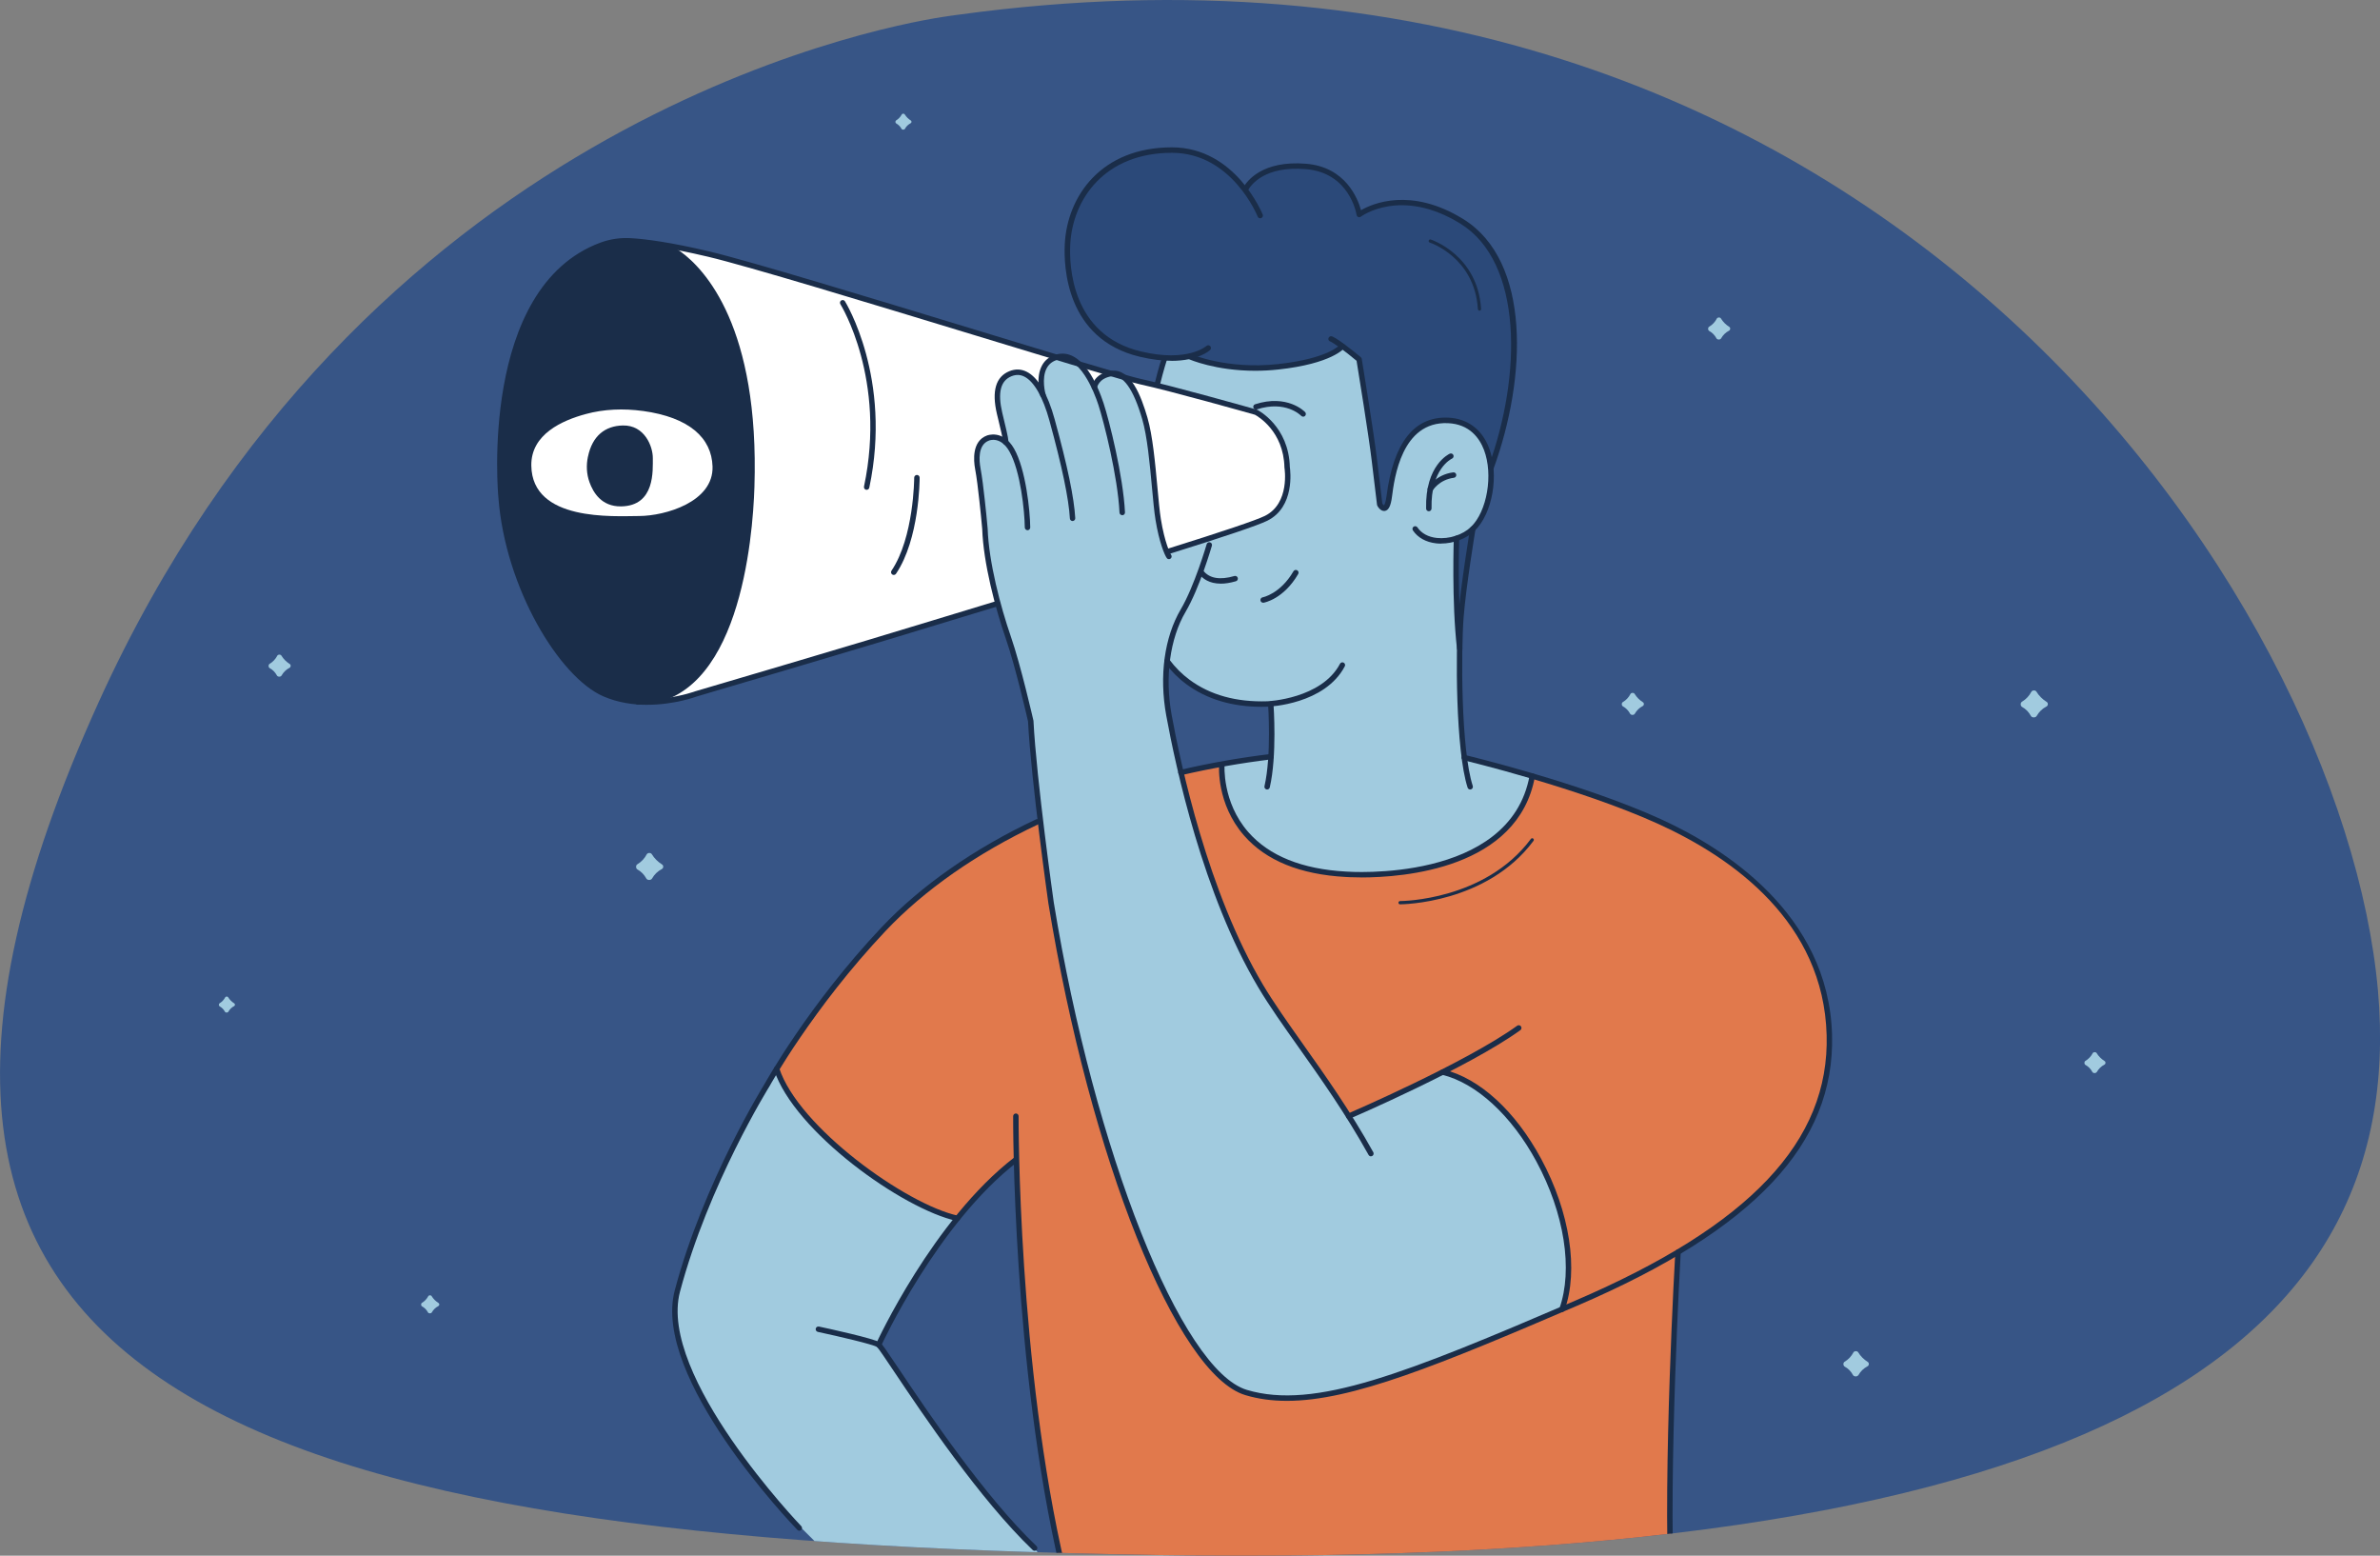
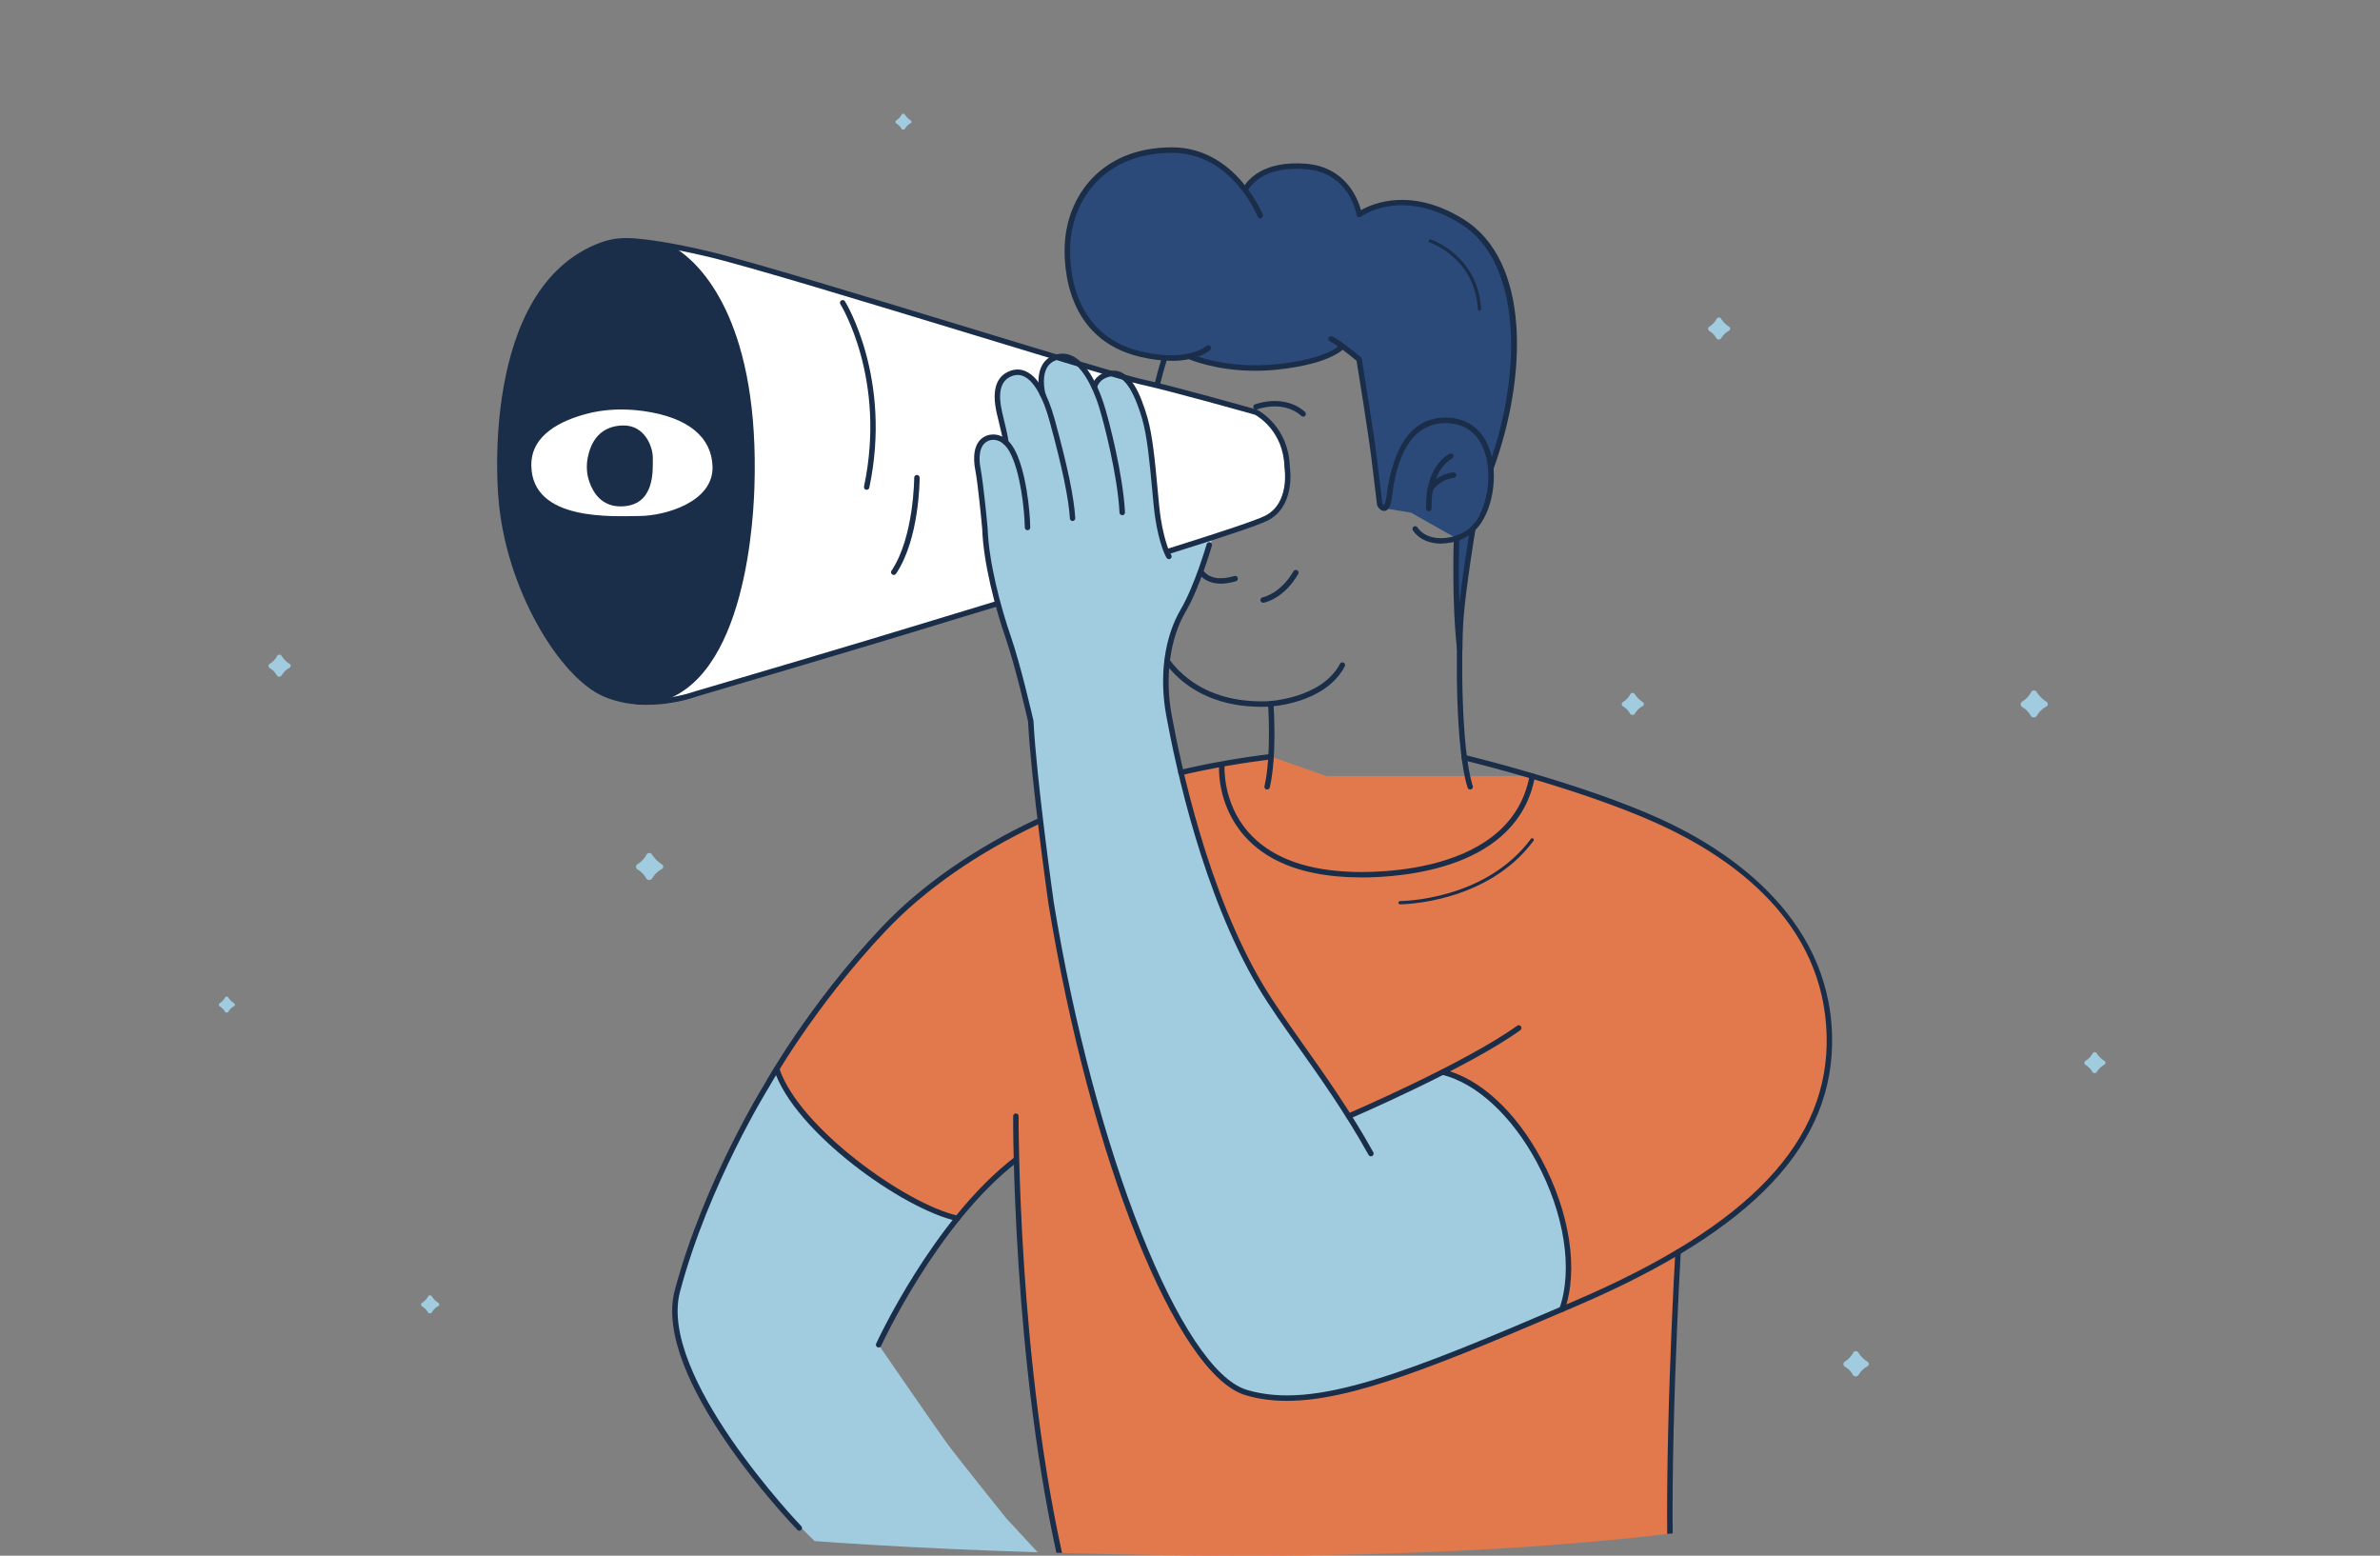
<svg xmlns="http://www.w3.org/2000/svg" id="Capa_2" viewBox="0 0 656.15 428.78">
  <rect x="0" y="0" width="656.15" height="428.78" fill="#808080" stroke="none" />
  <defs>
    <style>.cls-1{fill:#e1794c;}.cls-1,.cls-2,.cls-3,.cls-4,.cls-5,.cls-6,.cls-7{stroke-width:0px;}.cls-2{fill:#2b4979;}.cls-3{fill:none;}.cls-4{fill:#1a2d49;}.cls-8{clip-path:url(#clippath);}.cls-5{fill:#375586;}.cls-6{fill:#fff;}.cls-7{fill:#a1cbdf;}</style>
    <clipPath id="clippath">
      <path class="cls-3" d="M264.62,4c-1.61.22-3.18.42-4.79.68-19.8,3.09-160.68,30.33-232.64,188.87-86.98,191.62,41.26,231.09,292.19,235.04,250.92,3.95,345.16-53.72,336.21-155.51C646.07,165.02,516.42-30.36,264.62,4Z" />
    </clipPath>
  </defs>
  <g id="Capa_1-2">
-     <path class="cls-5" d="M264.62,4c-1.61.22-3.18.42-4.79.68-19.8,3.09-160.68,30.33-232.64,188.87-86.98,191.62,41.26,231.09,292.19,235.04,250.92,3.95,345.16-53.72,336.21-155.51C646.07,165.02,516.42-30.36,264.62,4Z" />
    <path class="cls-7" d="M474.48,93.28c-.23.41-1.04.39-1.26-.02-.49-.91-1.16-1.58-2-2.04-.4-.22-.42-.93-.03-1.16.95-.57,1.64-1.32,2.12-2.25.21-.39.91-.42,1.14-.03.57.94,1.34,1.7,2.32,2.33.35.22.31.82-.07,1.02-.95.49-1.7,1.23-2.22,2.16h0Z" />
    <path class="cls-7" d="M450.68,196.74c-.23.41-1.04.39-1.26-.02-.49-.9-1.16-1.58-2-2.04-.4-.22-.42-.93-.03-1.16.95-.57,1.64-1.32,2.12-2.25.21-.4.91-.42,1.14-.03.57.94,1.34,1.7,2.32,2.33.35.22.31.82-.07,1.02-.95.49-1.7,1.23-2.22,2.16h0Z" />
    <path class="cls-7" d="M77.61,186.2c-.23.41-1.04.4-1.26-.02-.49-.9-1.16-1.58-2-2.04-.4-.22-.42-.93-.03-1.16.95-.57,1.64-1.33,2.12-2.25.21-.4.91-.42,1.14-.03.57.94,1.34,1.7,2.32,2.33.35.22.31.82-.07,1.02-.95.49-1.7,1.23-2.22,2.16h0Z" />
    <path class="cls-7" d="M62.94,278.86c-.17.3-.76.29-.92,0-.35-.66-.84-1.14-1.46-1.49-.29-.16-.3-.67-.02-.85.68-.41,1.19-.96,1.54-1.63.16-.29.67-.3.83-.02.41.68.98,1.24,1.69,1.69.26.17.22.6-.05.74-.7.36-1.23.89-1.61,1.57h0Z" />
    <path class="cls-7" d="M578.05,295.47c-.22.39-.99.38-1.2-.02-.46-.86-1.1-1.5-1.9-1.94-.37-.2-.4-.89-.03-1.1.9-.54,1.56-1.26,2.02-2.13.2-.37.86-.4,1.09-.03.54.89,1.28,1.62,2.21,2.21.34.21.3.78-.06.97-.91.47-1.61,1.16-2.11,2.05h0Z" />
    <path class="cls-7" d="M249.47,35.52c-.17.3-.76.29-.92,0-.35-.66-.84-1.14-1.46-1.49-.29-.16-.31-.67-.03-.85.68-.41,1.19-.96,1.54-1.63.16-.29.67-.3.83-.02.41.68.98,1.24,1.69,1.69.26.16.22.6-.05.74-.7.36-1.24.89-1.61,1.57h0Z" />
    <path class="cls-7" d="M119.04,361.73c-.19.34-.86.33-1.04,0-.4-.74-.95-1.29-1.65-1.68-.32-.18-.35-.77-.03-.95.77-.47,1.34-1.09,1.74-1.84.17-.32.75-.35.94-.03.46.77,1.1,1.4,1.91,1.91.29.18.26.67-.05.83-.79.41-1.39,1-1.83,1.77h0Z" />
    <path class="cls-7" d="M561.47,197.36c-.29.5-1.28.49-1.55-.02-.6-1.1-1.42-1.93-2.45-2.5-.48-.27-.51-1.14-.04-1.42,1.16-.7,2.01-1.63,2.6-2.75.26-.48,1.12-.51,1.4-.04.69,1.14,1.65,2.09,2.85,2.85.43.27.38,1.01-.08,1.24-1.18.61-2.07,1.5-2.72,2.64Z" />
    <path class="cls-7" d="M179.74,242.16c-.29.5-1.28.49-1.55-.02-.6-1.1-1.42-1.93-2.45-2.5-.48-.27-.51-1.14-.04-1.42,1.16-.7,2.01-1.63,2.6-2.75.26-.48,1.12-.51,1.4-.04.69,1.14,1.65,2.09,2.85,2.85.43.27.38,1.01-.08,1.24-1.18.61-2.07,1.5-2.72,2.64Z" />
    <path class="cls-7" d="M512.32,379.02c-.26.47-1.19.45-1.45-.02-.56-1.04-1.33-1.81-2.3-2.34-.45-.26-.48-1.07-.04-1.33,1.09-.65,1.88-1.52,2.44-2.57.24-.45,1.05-.48,1.32-.04.65,1.07,1.54,1.96,2.66,2.67.4.26.35.95-.07,1.17-1.09.57-1.94,1.4-2.55,2.48Z" />
    <g class="cls-8">
      <path class="cls-1" d="M263.39,336.47s9.6-11.73,16.68-16.86c0,0,3.43,84.93,12.95,112.77h167.58l.09-39.68,1.93-47.58s13.29-7.75,24.13-18.32c10.84-10.57,19.88-23.18,16.91-48.88-2.96-25.71-27.11-41.48-35.08-45.76,0,0-14.84-9.91-46.16-18.28h-56.82l-15.18-5.34s-40.56,4.43-67.58,19.47c0,0-27.64,12.04-48.45,38.45l-21.6,30.11,6.23,27.24,22.38,18.3,21.98-5.64h0Z" />
      <path class="cls-7" d="M263.39,336.47s-13,17.17-21.17,34.17c0,0,16.01,23.27,18.92,27.24,2.91,3.96,16.28,20.59,16.28,20.59l9.12,9.85,6.48,5.78h-58.76s-17.74-16.71-22.95-23.32c-5.22-6.61-17.96-22.23-21.34-33.19-3.38-10.96-5.78-15.2-1.59-27.44,4.19-12.23,10.75-27.95,12.86-32.21,2.12-4.25,12.86-23.35,12.86-23.35,0,0,7.24,23.73,49.29,41.86Z" />
      <path class="cls-2" d="M370.08,95.42s-15.33,10.93-42.1,2.74c0,0-8.82,2.77-20.64-3.27-11.82-6.04-13.57-21.22-13.06-26.34.51-5.13,2.4-21.76,21.16-26.4,0,0,15.19-5.12,27.96,9.91,0,0,4.77-7.31,16.59-6.19,0,0,11.31-.86,14.73,13.25,0,0,11.74-6.87,23.11-.81,11.37,6.06,16.11,11.91,17.72,21.18,1.61,9.27,2.79,15.62,1.4,24.6-1.39,8.97-3.34,19.83-5.34,23.3l-1.57,11.19-4.44,7.19-2.52,21.01-.52,7.12-1.05-9.66.04-15.86-12.53-7.08-6.97-1.14s-1.94,2.21-2.44-7.26c-.49-9.47-3.14-22.63-3.14-22.63l-1.79-11.21-4.61-3.64h0Z" />
-       <path class="cls-7" d="M321.75,98.65l6.23-.49c26.95,8.76,42.1-2.74,42.1-2.74l4.61,3.64,2.21,13.41s2.59,18.38,2.96,22.38c.37,4,1.21,5.14,2.2,5.31.99.16,1-4.47,1-4.47.66-6.06,3.78-12.44,3.78-12.44,5.65-10.35,16.39-6.52,16.39-6.52,11.69,4.3,6.8,21.83,6.8,21.83-2.47,8.06-8.48,9.81-8.48,9.81l-.04,15.86.41,15.99,1.77,28.6c5.75.6,18.73,5.06,18.73,5.06-4.41,14.7-13.12,24.43-38.48,26.84-25.37,2.4-35.7-6.63-35.7-6.63-11.99-7.53-11.39-23.36-11.39-23.36,2.31-.9,13.57-2.19,13.57-2.19.52-5.25-.07-14.49-.07-14.49-12.43-.05-18.15-3.28-18.15-3.28-5.44-2.45-10.49-8.12-10.49-8.12l-2.44-14.22-2.48-35.54,2.25-26.84,1.93-7.63.78.23h0Z" />
      <path class="cls-6" d="M345.92,113.61l-11.98-3.68-21.94-5.37-20.62-6.14-47.38-14.33c-35.79-11.95-58.55-15.87-58.55-15.87l-.91-.16c1.43.98,2.97,2.16,4.59,3.61,8.11,7.22,16.64,24.3,17.09,38.31,0,0,4.16,37.31-4.27,58.28,0,0-5.48,20.87-21.96,25.19l-.35.25c1.42-.07,2.27-.21,2.27-.21l7.55-1.51,29.03-8.6,46.04-13.86,79.89-24.84c5.17-1.41,7.98-4.53,7.98-4.53,8.25-19.62-6.48-26.55-6.48-26.55v.02Z" />
      <path class="cls-4" d="M201.94,168.27c8.43-20.97,4.27-58.28,4.27-58.28-.44-14.01-8.98-31.09-17.09-38.31-1.62-1.45-3.16-2.63-4.59-3.61l-8.68-1.53c-17.28-1.32-27,14.77-27,14.77-13.23,19.99-10.9,52.95-10.9,52.95,1.82,32.69,20.2,50.52,20.2,50.52,6.35,8.64,16.89,9.16,21.49,8.93l.35-.25c16.48-4.32,21.96-25.19,21.96-25.19Z" />
      <path class="cls-7" d="M271.81,148.09s-.93-10.53-1.65-14.31c-.72-3.78-.8-8.68-.8-8.68,0,0-.86-2.98,2.91-4.17,3.78-1.19,5.04.86,5.04.86l-.59-3.65-1.39-6.23s-1-5.69,1-7.22c1.99-1.52,3.71-3.18,6.62-1.32s4.11,4.55,4.11,4.55c0,0,.35-4.75.3-5.37-.05-.62.6-4.06,4.02-4.13,3.42-.07,4.54.26,6.2,1.84,1.65,1.59,3.83,5.78,3.83,5.78,0,0,1.98-2.43,4.25-2.73,2.27-.3,4.07-.66,6.34,3.71,2.27,4.37,4.86,8.6,5.13,15.03.27,6.43,1.92,21.52,2.65,23.97.73,2.45,1.92,6.1,1.92,6.1l12.72-4.17-2.39,6.75s-2.45,8.01-3.78,10c-1.32,1.99-3.91,7.49-4.3,8.81-.4,1.32-3.38,8.76-2.85,13.77.53,5.01,2.34,15.85,2.34,15.85l3.93,17.01s5.24,19.35,7.23,23.51c1.99,4.16,5.56,15.16,8.95,20.85s7.34,12.72,10.8,17.62c3.46,4.9,17.51,25.51,17.51,25.51l8.78-3.92,10.43-4.91,6.7-3.33s9.69,1.49,19.58,13.86c9.89,12.37,12.08,21,13.77,28.68,1.69,7.68,1.99,15.89-.48,22.85,0,0-25.18,10.55-27.24,11.38-2.07.82-21.88,8.84-25.52,9.12-3.64.29-12.04,3.79-17.48,3.7-5.44-.09-12.87-.11-15.33-.86-2.46-.75-7.86-2.69-12.4-9s-11.82-19.35-11.82-19.35l-7.96-18.4-7.05-20.25-5.86-20.34-4.55-18.81-3.97-19.65-2.14-12.97-1.52-12.38-2.45-16.42-1.19-17.55-1.97-8.73-2.82-10.4-4.26-13.71-2.16-8.94-.86-4.97-.26-4.24-.02-.02Z" />
      <path class="cls-4" d="M347.86,194.81c-8.21,0-15.2-2.1-20.81-6.25-2.22-1.64-4.2-3.62-5.89-5.9-.25-.33-.18-.8.16-1.05.33-.25.8-.18,1.05.15,1.6,2.16,3.48,4.04,5.58,5.59,5.69,4.21,12.91,6.21,21.45,5.93.15,0,14.93-.65,20.03-10.33.19-.37.65-.51,1.01-.31s.51.65.31,1.01c-5.51,10.46-20.66,11.11-21.3,11.13-.53.02-1.06.03-1.58.03Z" />
      <path class="cls-4" d="M319.03,106.8c-.06,0-.12,0-.18-.02-.4-.1-.65-.5-.55-.91,1.08-4.44,1.92-6.95,1.95-7.05.13-.39.56-.6.95-.47.39.13.6.56.47.95,0,.03-.85,2.56-1.92,6.93-.08.34-.39.57-.73.57Z" />
      <path class="cls-4" d="M336.54,160.86c-3.12,0-4.95-1.34-6-2.68-.26-.33-.2-.8.13-1.05.33-.26.8-.2,1.05.13,1.7,2.17,4.59,2.67,8.59,1.5.4-.12.81.11.93.51.12.4-.11.81-.51.93-1.61.47-2.99.67-4.19.67Z" />
      <path class="cls-4" d="M348.24,166.12c-.36,0-.68-.26-.74-.63-.07-.41.21-.79.61-.86.06-.01,4.84-.92,8.49-7.18.21-.36.67-.48,1.03-.27.36.21.48.67.27,1.03-4.03,6.91-9.31,7.87-9.54,7.91-.04,0-.08.01-.12.01Z" />
      <path class="cls-4" d="M359.27,114.84c-.2,0-.39-.08-.54-.23h0c-.17-.18-4.32-4.33-12.24-1.77-.39.13-.82-.09-.94-.48-.13-.39.09-.82.48-.94,8.85-2.86,13.59,1.96,13.78,2.16.29.3.28.77-.02,1.06-.14.14-.33.21-.52.21Z" />
      <path class="cls-4" d="M397.3,149.83c-.45,0-.9-.02-1.34-.07-2.82-.31-5.1-1.58-6.43-3.57-.23-.35-.14-.81.21-1.04.34-.23.81-.13,1.04.21,1.08,1.62,2.98,2.66,5.35,2.91,3.36.36,7.14-.86,9.4-3.04,4.46-4.3,6.18-14.4,3.61-21.19-1.23-3.24-3.96-7.16-9.97-7.41-12.73-.53-14.75,15.15-15.41,20.3-.32,2.5-.92,3.69-1.92,3.88-1.15.22-1.96-1.12-2.11-1.4-.05-.08-.08-.17-.09-.27,0,0-.58-4.67-1.46-12.11-.81-6.87-3.78-25.14-4.18-27.59-3.28-2.77-6.53-5.04-7.16-5.29-.35-.06-.62-.37-.62-.74,0-.41.34-.75.75-.75,1.04,0,6.39,4.26,8.21,5.81.14.12.23.27.25.45.03.21,3.37,20.56,4.23,27.93.78,6.64,1.33,11.07,1.44,11.94.14.21.33.43.45.5.12-.14.47-.7.71-2.57,1.91-14.73,7.62-21.99,16.96-21.61,5.33.22,9.35,3.2,11.31,8.38,2.81,7.4.95,18.05-3.97,22.8-2.26,2.18-5.85,3.52-9.26,3.52Z" />
      <path class="cls-4" d="M393.92,140.91c-.41,0-.74-.32-.75-.73-.28-11.93,6.25-15.01,6.52-15.14.38-.17.82,0,.99.37.17.38,0,.82-.37.99-.25.11-5.9,2.88-5.64,13.74,0,.41-.32.76-.73.77h-.02Z" />
      <path class="cls-4" d="M394.32,135.6c-.13,0-.25-.03-.37-.1-.36-.21-.49-.66-.28-1.02.08-.15,2.12-3.65,6.97-4.29.41-.05.79.23.84.65.05.41-.23.79-.64.84-4.09.54-5.8,3.42-5.87,3.54-.14.24-.39.38-.65.38Z" />
      <path class="cls-4" d="M346.06,102.19c-10.97,0-18.04-3.09-18.39-3.24-.38-.17-.55-.61-.38-.99.17-.38.61-.55.99-.38.1.04,9.91,4.31,24.04,2.77,14.05-1.53,17.13-5.34,17.16-5.38.25-.33.72-.39,1.05-.14.33.25.39.72.14,1.05-.14.18-3.51,4.36-18.19,5.96-2.26.25-4.41.35-6.42.35Z" />
      <path class="cls-4" d="M322.94,99.44c-2.43,0-5.32-.31-8.72-1.12-20.38-4.85-20.97-24.96-20.67-31.01.67-13.29,10.07-26.7,29.54-26.7,17.57,0,24.95,18.34,25.03,18.53.15.39-.04.82-.42.97-.39.15-.82-.04-.97-.42-.07-.18-7.1-17.57-23.63-17.57-18.48,0-27.4,12.7-28.04,25.28-.29,5.75.26,24.89,19.51,29.47,12.86,3.07,17.97-1.47,18.02-1.51.3-.28.78-.26,1.06.04.28.3.27.77-.03,1.06-.17.16-3.29,3-10.67,3Z" />
      <path class="cls-4" d="M411.1,129.57c-.08,0-.17-.01-.26-.05-.39-.14-.59-.57-.45-.96,9.18-25.21,9.45-56.3-7.79-66.93-16.37-10.09-27.3-2-27.41-1.92-.21.16-.49.2-.73.1-.25-.1-.42-.32-.46-.58-.08-.48-1.99-11.66-14.05-12.62-11.19-.9-14.98,4.22-15.88,5.82-.2.36-.66.49-1.02.29-.36-.2-.49-.66-.29-1.02,1-1.79,5.21-7.55,17.3-6.57,10.95.88,14.31,9.69,15.16,12.8,3.12-1.8,13.72-6.47,28.16,2.43,18.77,11.56,17.52,43.73,8.42,68.72-.11.3-.4.49-.71.49Z" />
      <path class="cls-4" d="M405.32,217.6c-.32,0-.61-.2-.71-.52-3.33-10.29-3.31-37.72-2.58-47.16.67-8.56,3.25-24.13,3.27-24.28.07-.41.45-.68.86-.62.41.07.68.45.62.86-.03.16-2.59,15.66-3.26,24.16-.73,9.35-.76,36.47,2.51,46.58.13.39-.09.82-.48.94-.08.02-.15.04-.23.04Z" />
      <path class="cls-4" d="M402.42,179.48c-.38,0-.7-.28-.74-.67-1.49-13.09-.88-30.29-.88-30.46.02-.41.36-.74.78-.72.41.02.74.36.72.78,0,.17-.61,17.26.87,30.24.05.41-.25.78-.66.83-.03,0-.06,0-.09,0Z" />
      <path class="cls-4" d="M349.34,217.6c-.06,0-.11,0-.17-.02-.4-.09-.66-.5-.56-.9,1.97-8.56,1-22.43.99-22.57-.03-.41.28-.77.69-.8.42-.03.77.28.8.69.04.58,1.01,14.24-1.02,23.02-.08.35-.39.58-.73.58Z" />
      <path class="cls-4" d="M407.89,85.62c-.24,0-.43-.18-.45-.42-.87-14.24-13.13-18.3-13.26-18.34-.24-.08-.37-.33-.29-.56.07-.24.33-.37.56-.29.13.04,12.97,4.27,13.88,19.14.02.25-.17.46-.42.48,0,0-.02,0-.03,0Z" />
      <path class="cls-4" d="M354.79,386.1c-4.1,0-7.88-.51-11.45-1.58-18.96-5.66-42.81-65.2-54.31-135.56-.05-.35-4.77-33.75-5.61-50.14-.24-1.07-3.5-15.25-6.13-22.82-2.94-8.48-6.19-20.88-6.5-30.22,0-.02-.53-6.03-1.33-12.42-.2-1.56-.41-2.93-.64-4.18-.41-2.24-.9-7.61,3.28-9.15.01,0,4.39-1.77,7.47,3.62,3.24,5.69,4.41,17.09,4.46,21.73,0,.41-.33.75-.74.76-.41-.03-.75-.33-.76-.74-.05-4.51-1.17-15.57-4.26-21-2.43-4.25-5.49-3.03-5.62-2.97-3.14,1.15-2.69,5.62-2.35,7.48.23,1.28.44,2.67.65,4.26.81,6.42,1.34,12.46,1.34,12.52.31,9.22,3.52,21.44,6.42,29.82,2.74,7.91,6.15,22.89,6.19,23.04,0,.04.02.08.02.13.83,16.3,5.55,49.72,5.6,50.05,11.22,68.66,35.11,128.93,53.25,134.35,18.7,5.58,43.9-4.6,90.53-24.61,48.09-20.64,70.11-43.9,69.29-73.21-.86-31-25.67-48.72-46.34-58.14-21.81-9.93-53.42-17.51-53.74-17.58-.4-.1-.65-.5-.56-.9.1-.4.5-.65.9-.56.32.08,32.07,7.68,54.01,17.68,17.24,7.85,46.29,26.01,47.22,59.46.83,30-21.47,53.72-70.2,74.63-38.22,16.4-62.17,26.25-80.1,26.25Z" />
      <path class="cls-4" d="M295.71,143.61c-.39,0-.73-.31-.75-.71-.31-5.45-2.15-14.26-5.63-26.94-1.78-6.5-4.25-10.82-6.93-12.16-1.14-.57-2.29-.6-3.52-.11-3.03,1.21-3.87,4.49-2.57,10.05.12.53.27,1.15.43,1.81,1.19,4.9,1.4,6.06,1.21,6.58-.14.39-.58.59-.96.45-.36-.13-.56-.51-.47-.88.02-.62-.77-3.85-1.24-5.8-.16-.66-.31-1.28-.44-1.82-1.48-6.31-.31-10.28,3.47-11.79,1.63-.65,3.22-.59,4.74.17,3.12,1.55,5.79,6.08,7.71,13.1,3.56,12.95,5.36,21.61,5.68,27.25.02.41-.29.77-.71.79-.01,0-.03,0-.04,0Z" />
      <path class="cls-4" d="M309.39,141.99c-.4,0-.73-.31-.75-.71-.48-9.94-4.31-25.05-5.82-29.68-1.1-3.35-5.15-14.14-11.24-12.45-1.36.38-2.32,1.11-2.96,2.24-1.61,2.88-.37,7.27-.35,7.31.12.4-.11.81-.51.93-.4.11-.81-.11-.93-.51-.06-.2-1.43-5.03.48-8.46.82-1.48,2.13-2.47,3.87-2.95,7.17-1.99,11.53,8.73,13.07,13.43,1.54,4.69,5.41,20,5.9,30.08.02.41-.3.77-.71.79-.01,0-.02,0-.04,0Z" />
      <path class="cls-4" d="M322.28,154.12c-.23,0-.45-.1-.6-.3-.58-.77-2.11-4.36-3.11-10.52-.36-2.23-.65-5.33-.98-8.93-.61-6.6-1.3-14.09-2.69-18.85-2.43-8.33-5.29-12.31-8.42-11.82-3.6.56-4.03,3.11-4.03,3.14-.06.41-.44.69-.85.63-.41-.06-.69-.44-.63-.85.02-.15.61-3.67,5.29-4.4,5.43-.84,8.35,6.95,10.08,12.88,1.43,4.9,2.13,12.46,2.74,19.13.32,3.42.61,6.66.96,8.83,1.04,6.43,2.56,9.51,2.82,9.85.25.33.19.8-.14,1.05-.14.1-.29.15-.45.15Z" />
-       <path class="cls-4" d="M377.97,318.71c-.26,0-.52-.14-.66-.39-6.31-11.35-13.2-21.07-19.28-29.65-4.15-5.86-8.08-11.39-11.12-16.5-15.24-25.58-22.82-60.92-25.38-74.93-1.99-10.92-.53-21.61,4.01-29.32,3.8-6.46,7.09-17.81,7.13-17.93.11-.4.53-.63.93-.51.4.11.63.53.51.93-.14.47-3.38,11.65-7.28,18.27-4.29,7.3-5.72,17.87-3.83,28.29,2.54,13.92,10.07,49.05,25.19,74.43,3.01,5.05,6.92,10.56,11.05,16.4,6.1,8.61,13.02,18.36,19.37,29.78.2.36.07.82-.29,1.02-.12.06-.24.09-.36.09Z" />
+       <path class="cls-4" d="M377.97,318.71c-.26,0-.52-.14-.66-.39-6.31-11.35-13.2-21.07-19.28-29.65-4.15-5.86-8.08-11.39-11.12-16.5-15.24-25.58-22.82-60.92-25.38-74.93-1.99-10.92-.53-21.61,4.01-29.32,3.8-6.46,7.09-17.81,7.13-17.93.11-.4.53-.63.93-.51.4.11.63.53.51.93-.14.47-3.38,11.65-7.28,18.27-4.29,7.3-5.72,17.87-3.83,28.29,2.54,13.92,10.07,49.05,25.19,74.43,3.01,5.05,6.92,10.56,11.05,16.4,6.1,8.61,13.02,18.36,19.37,29.78.2.36.07.82-.29,1.02-.12.06-.24.09-.36.09" />
      <path class="cls-4" d="M371.84,308.39c-.29,0-.57-.17-.69-.45-.16-.38.01-.82.39-.99.32-.14,32.54-14.01,46.73-24.24.34-.24.81-.17,1.05.17.24.34.17.8-.17,1.05-14.32,10.33-46.69,24.26-47.01,24.4-.1.04-.2.06-.3.06Z" />
      <path class="cls-4" d="M430.63,361.63c-.08,0-.17-.01-.25-.04-.39-.14-.59-.57-.46-.96,3.8-10.7,1.37-26.22-6.35-40.51-6.84-12.66-16.56-21.6-26-23.9-.4-.1-.65-.5-.55-.91.1-.4.51-.65.91-.55,9.99,2.44,19.82,11.42,26.96,24.64,7.91,14.65,10.38,30.64,6.45,41.72-.11.31-.4.5-.71.5Z" />
      <path class="cls-4" d="M325.57,213.67c-.34,0-.65-.23-.73-.58-.09-.4.16-.81.56-.9,8.09-1.88,16.47-3.36,24.93-4.38.4-.04.78.24.83.65s-.24.79-.65.83c-8.4,1.02-16.73,2.48-24.77,4.35-.06.01-.11.02-.17.02Z" />
      <path class="cls-4" d="M220.37,421.89c-.2,0-.39-.08-.54-.23-1.64-1.7-40.18-42.02-33.8-66.04,7.92-29.8,24.68-56.74,24.84-57.01.1-.18,11.99-21.65,32.17-43.03,10.8-11.44,25.53-21.73,42.61-29.76.38-.18.82-.02,1,.36.18.37.02.82-.36,1-16.91,7.95-31.49,18.12-42.16,29.43-20.05,21.24-31.85,42.55-31.97,42.76-.19.3-16.83,27.06-24.69,56.64-6.16,23.21,33.03,64.21,33.43,64.62.29.3.28.77-.02,1.06-.15.14-.33.21-.52.21Z" />
-       <path class="cls-4" d="M285.24,427.43c-.19,0-.37-.07-.52-.21-14.57-13.91-30.49-37.66-38.14-49.07-2.35-3.51-4.39-6.55-4.8-6.9-1.06-.71-10.57-2.93-16.31-4.16-.4-.09-.66-.49-.58-.89.09-.41.47-.66.89-.58,2.53.54,15.22,3.29,16.86,4.4.52.35,1.66,2.03,5.19,7.29,7.62,11.37,23.48,35.03,37.93,48.82.3.29.31.76.03,1.06-.15.15-.35.23-.54.23Z" />
      <path class="cls-4" d="M242.23,371.39c-.1,0-.21-.02-.31-.07-.38-.17-.54-.62-.37-.99.15-.34,15.68-34.09,38.07-51.31.33-.25.8-.19,1.05.14.25.33.19.8-.14,1.05-22.08,16.99-37.46,50.41-37.62,50.75-.13.28-.4.44-.68.44Z" />
      <path class="cls-4" d="M263.94,336.54c-.05,0-.11,0-.16-.02-14.92-3.25-44.86-24.65-50.38-41.68-.13-.39.09-.82.48-.94.4-.13.82.09.94.48,5.29,16.3,35.02,37.57,49.28,40.68.4.09.66.49.57.89-.08.35-.39.59-.73.59Z" />
      <path class="cls-4" d="M293.01,433.13c-.34,0-.65-.23-.73-.58-13.21-56.24-12.97-124.23-12.96-124.91,0-.41.34-.75.75-.75h0c.42,0,.75.34.75.75,0,.68-.24,68.49,12.93,124.56.09.4-.16.81-.56.9-.06.01-.12.02-.17.02Z" />
      <path class="cls-4" d="M460.83,439.47c-.4,0-.73-.31-.75-.71-1.69-33.09,1.75-93.08,1.79-93.68.02-.41.37-.74.79-.71.41.02.73.38.71.79-.04.6-3.47,60.51-1.79,93.52.02.41-.3.77-.71.79-.01,0-.03,0-.04,0Z" />
      <path class="cls-4" d="M375.28,241.83c-2.59,0-4.18-.12-4.26-.12-12.57-.68-22.01-4.52-28.03-11.41-7.66-8.77-6.92-19.19-6.89-19.63.03-.41.41-.73.81-.69.41.03.72.39.69.81,0,.1-.71,10.26,6.54,18.54,5.75,6.56,14.82,10.23,26.99,10.89.47.04,45.16,3.31,50.57-26.47.08-.41.48-.68.87-.6.41.07.68.46.6.87-4.62,25.45-36.26,27.82-47.88,27.82Z" />
      <path class="cls-4" d="M385.99,249.25h0c-.25,0-.45-.2-.45-.45,0-.25.2-.45.45-.45h0c.47,0,23.44-.16,36.07-17.14.15-.2.43-.24.63-.09s.24.43.09.63c-12.89,17.33-36.28,17.5-36.8,17.5Z" />
      <path class="cls-4" d="M178.42,194.26c-3.85,0-8.08-.59-12.12-2.35-12.08-5.28-27-29.81-28.89-54.73-.06-.56-5.44-57.87,28.12-70.31,2.7-1,5.57-1.41,8.55-1.22,3.75.23,10.52,1.05,21.47,3.65,11.19,2.65,44.43,12.78,73.76,21.71,22.21,6.76,41.38,12.6,45.26,13.44,8.91,1.93,31.66,8.38,31.89,8.44.05.01.09.03.13.05.36.18,8.73,4.56,9.01,15.81.13.89,1.46,10.98-6.23,14.78-2.56,1.26-11.5,4.29-27.33,9.24-.4.12-.82-.1-.94-.49-.12-.4.1-.82.49-.94,15.75-4.93,24.62-7.93,27.12-9.15,6.99-3.46,5.43-13.15,5.41-13.24,0-.04,0-.07-.01-.11-.22-10-7.34-14.1-8.13-14.53-1.45-.41-23.11-6.53-31.72-8.4-3.94-.85-23.14-6.7-45.38-13.47-29.31-8.92-62.53-19.04-73.67-21.68-10.84-2.57-17.52-3.38-21.21-3.61-2.76-.17-5.43.21-7.93,1.13-32.47,12.04-27.21,68.21-27.15,68.77,1.83,24.04,16.55,48.48,28,53.49,11.28,4.93,24.66.03,24.79-.02.51-.15,45.87-13.49,65.4-19.51,4.2-1.29,10.41-3.18,17.67-5.37.4-.12.82.11.93.5.12.4-.1.81-.5.93-7.25,2.19-13.46,4.07-17.66,5.36-19.53,6.03-64.91,19.37-65.36,19.5-.34.13-6.32,2.32-13.75,2.32Z" />
      <path class="cls-4" d="M238.94,135.01c-.05,0-.1,0-.16-.02-.41-.09-.66-.48-.58-.89,6.27-29.57-6.38-50.06-6.51-50.26-.22-.35-.12-.81.23-1.03.35-.22.81-.12,1.03.23.13.21,13.1,21.21,6.71,51.37-.07.35-.39.59-.73.59Z" />
      <path class="cls-4" d="M246.4,158.46c-.14,0-.29-.04-.42-.13-.34-.23-.43-.7-.2-1.04,6.19-9.17,6.26-25.48,6.26-25.64,0-.41.34-.75.75-.75s.75.34.75.75c0,.69-.07,16.94-6.51,26.48-.15.21-.38.33-.62.33Z" />
      <path class="cls-4" d="M175.85,194.24c-.41,0-.75-.33-.75-.75,0-.41.33-.75.75-.75,26.7-.13,30.21-44.82,30.65-58.52,1.44-44.65-14.69-59.97-19.67-63.6-1.41-1.03-3.25-1.86-5.48-2.47-.4-.11-.64-.52-.53-.92.11-.4.52-.64.92-.53,2.41.65,4.42,1.56,5.97,2.7,6.57,4.79,21.7,20.71,20.28,64.86-.45,14.03-4.1,59.83-32.14,59.97h0Z" />
      <path class="cls-6" d="M177.2,113.27c-5.28-.72-10.67-.54-15.8.87-6.32,1.73-15.04,5.5-14.92,14.18.21,15.48,22.65,13.93,29.76,13.9,7.11-.03,20.52-3.86,20.2-13.66-.25-7.84-6.35-13.53-19.24-15.3h0Z" />
      <path class="cls-4" d="M162.09,125.86c-.49,2.35-.4,4.76.43,7.05,1.02,2.82,3.29,6.71,8.66,6.66,9.56-.1,8.76-10.12,8.8-13.29.03-3.18-2.24-9.16-8.29-9.01-4.85.11-8.4,2.84-9.59,8.6h0Z" />
    </g>
  </g>
</svg>